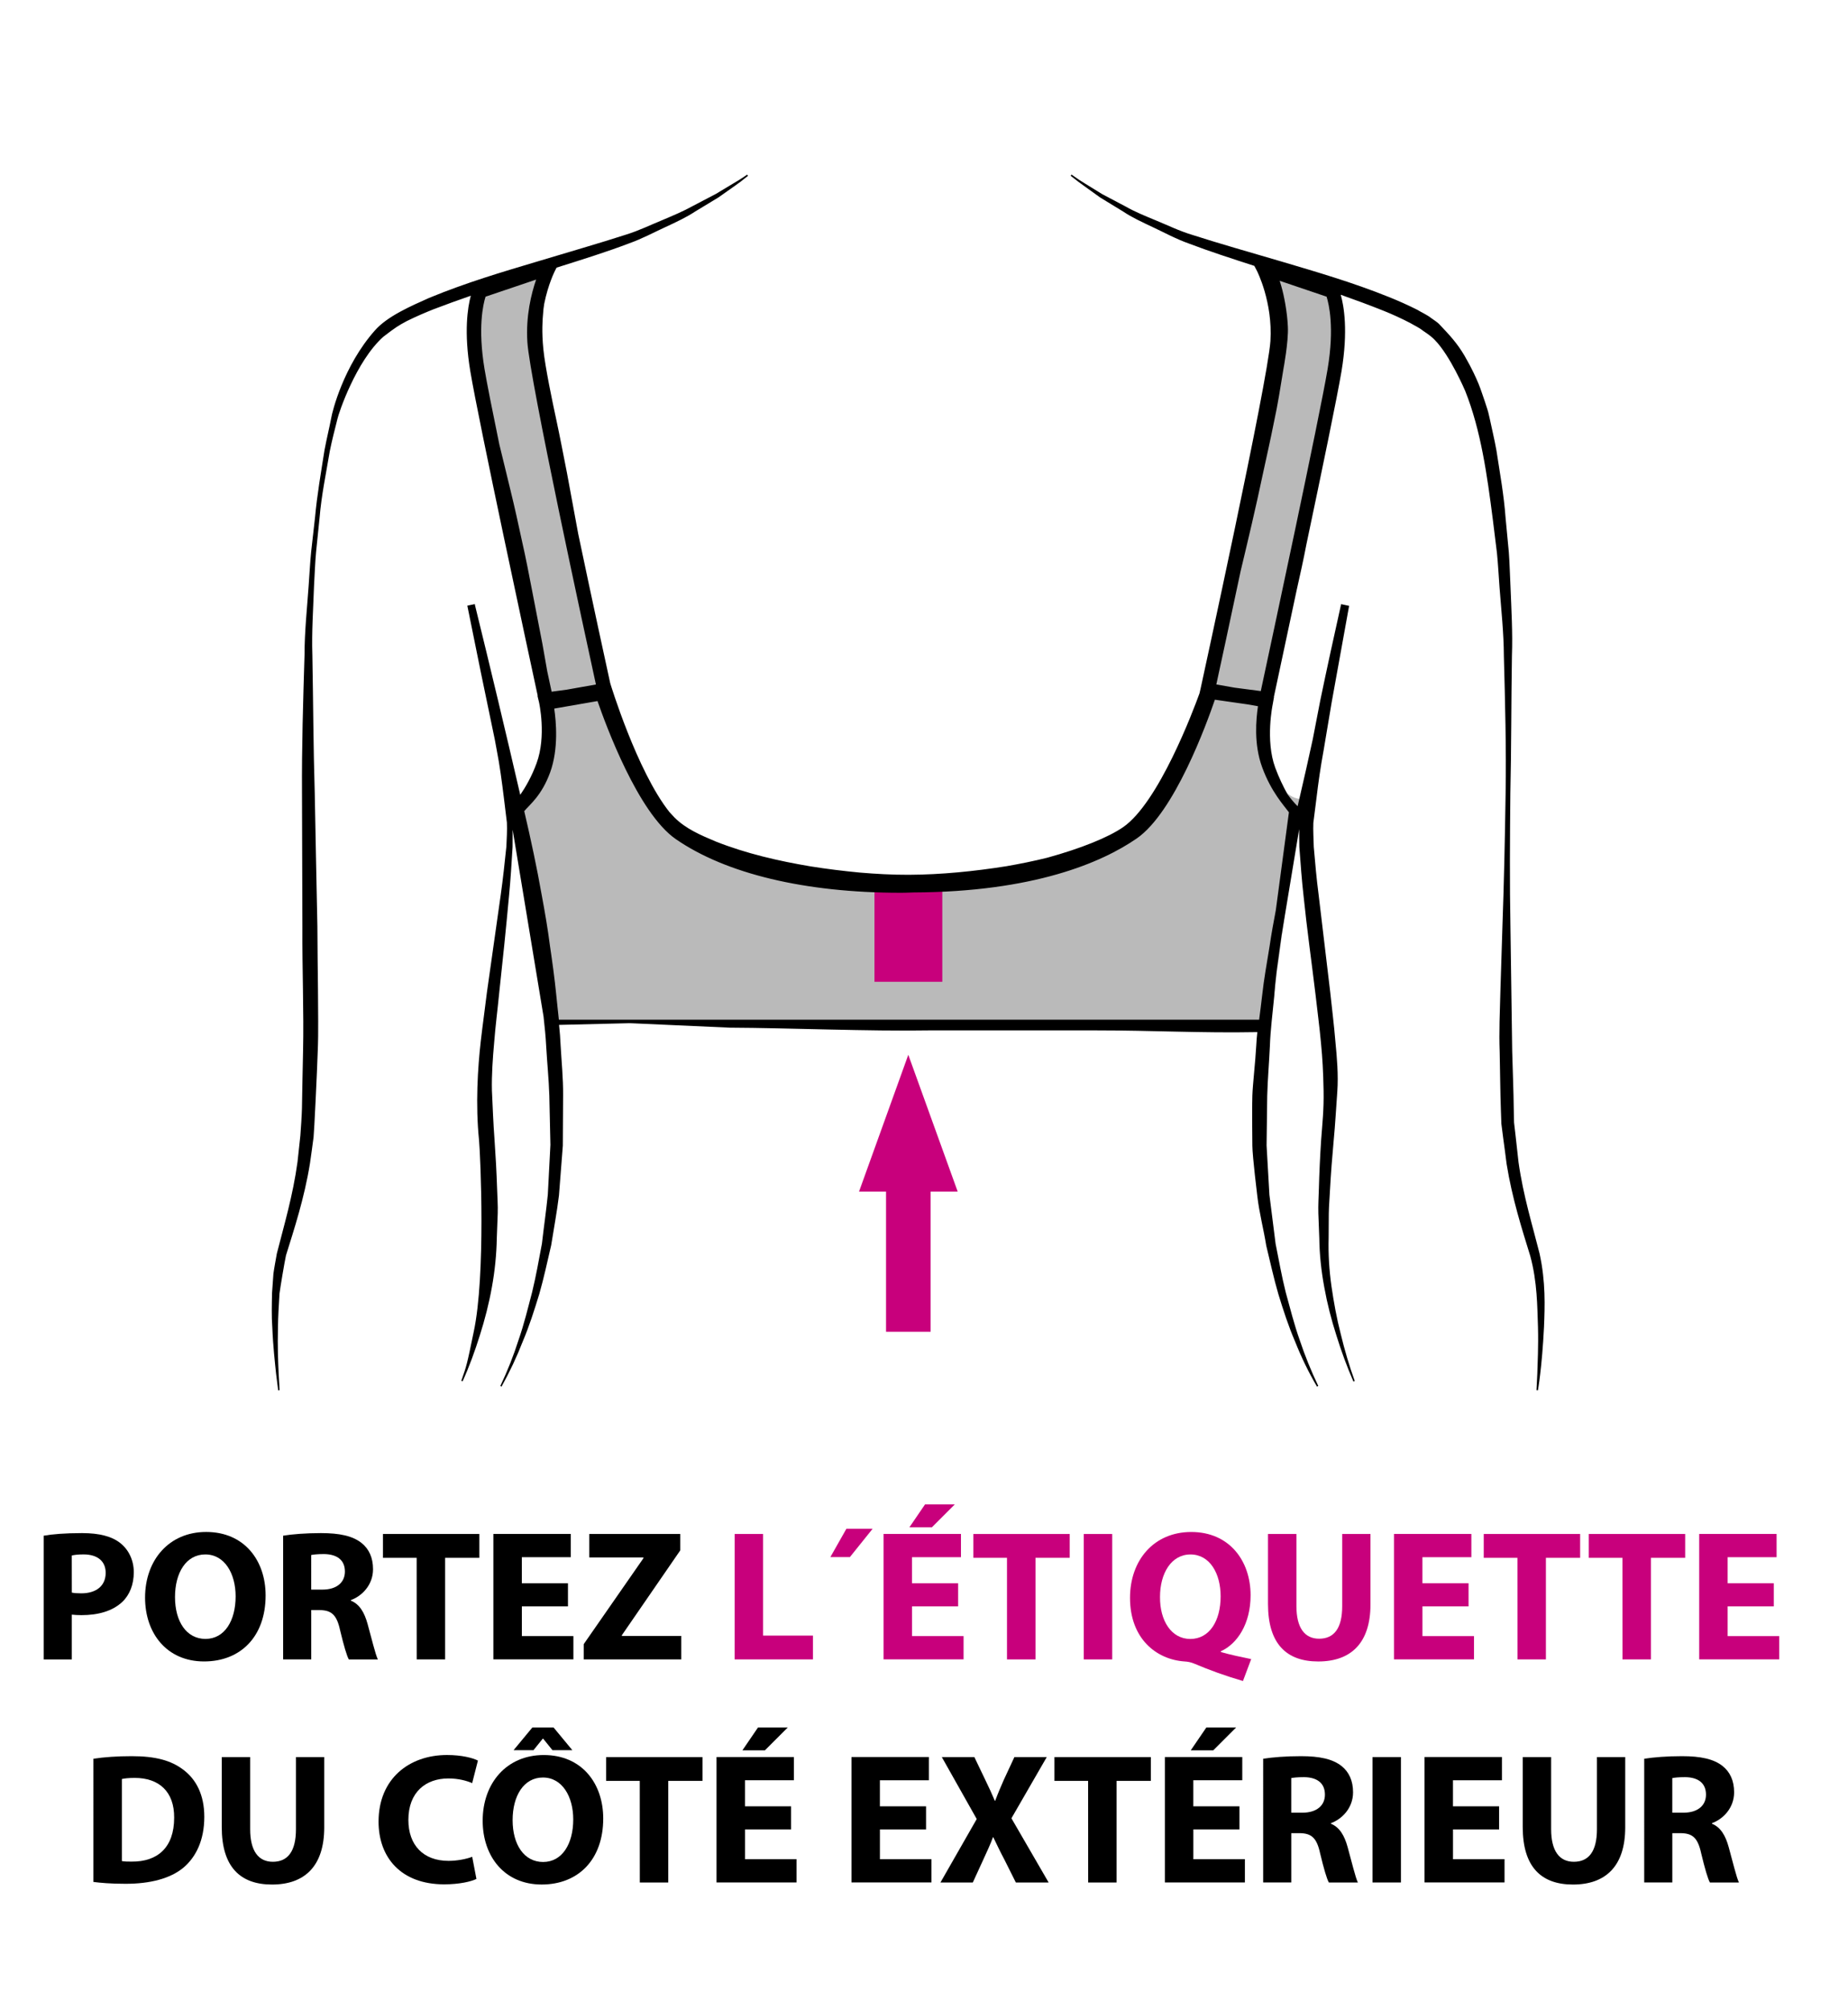
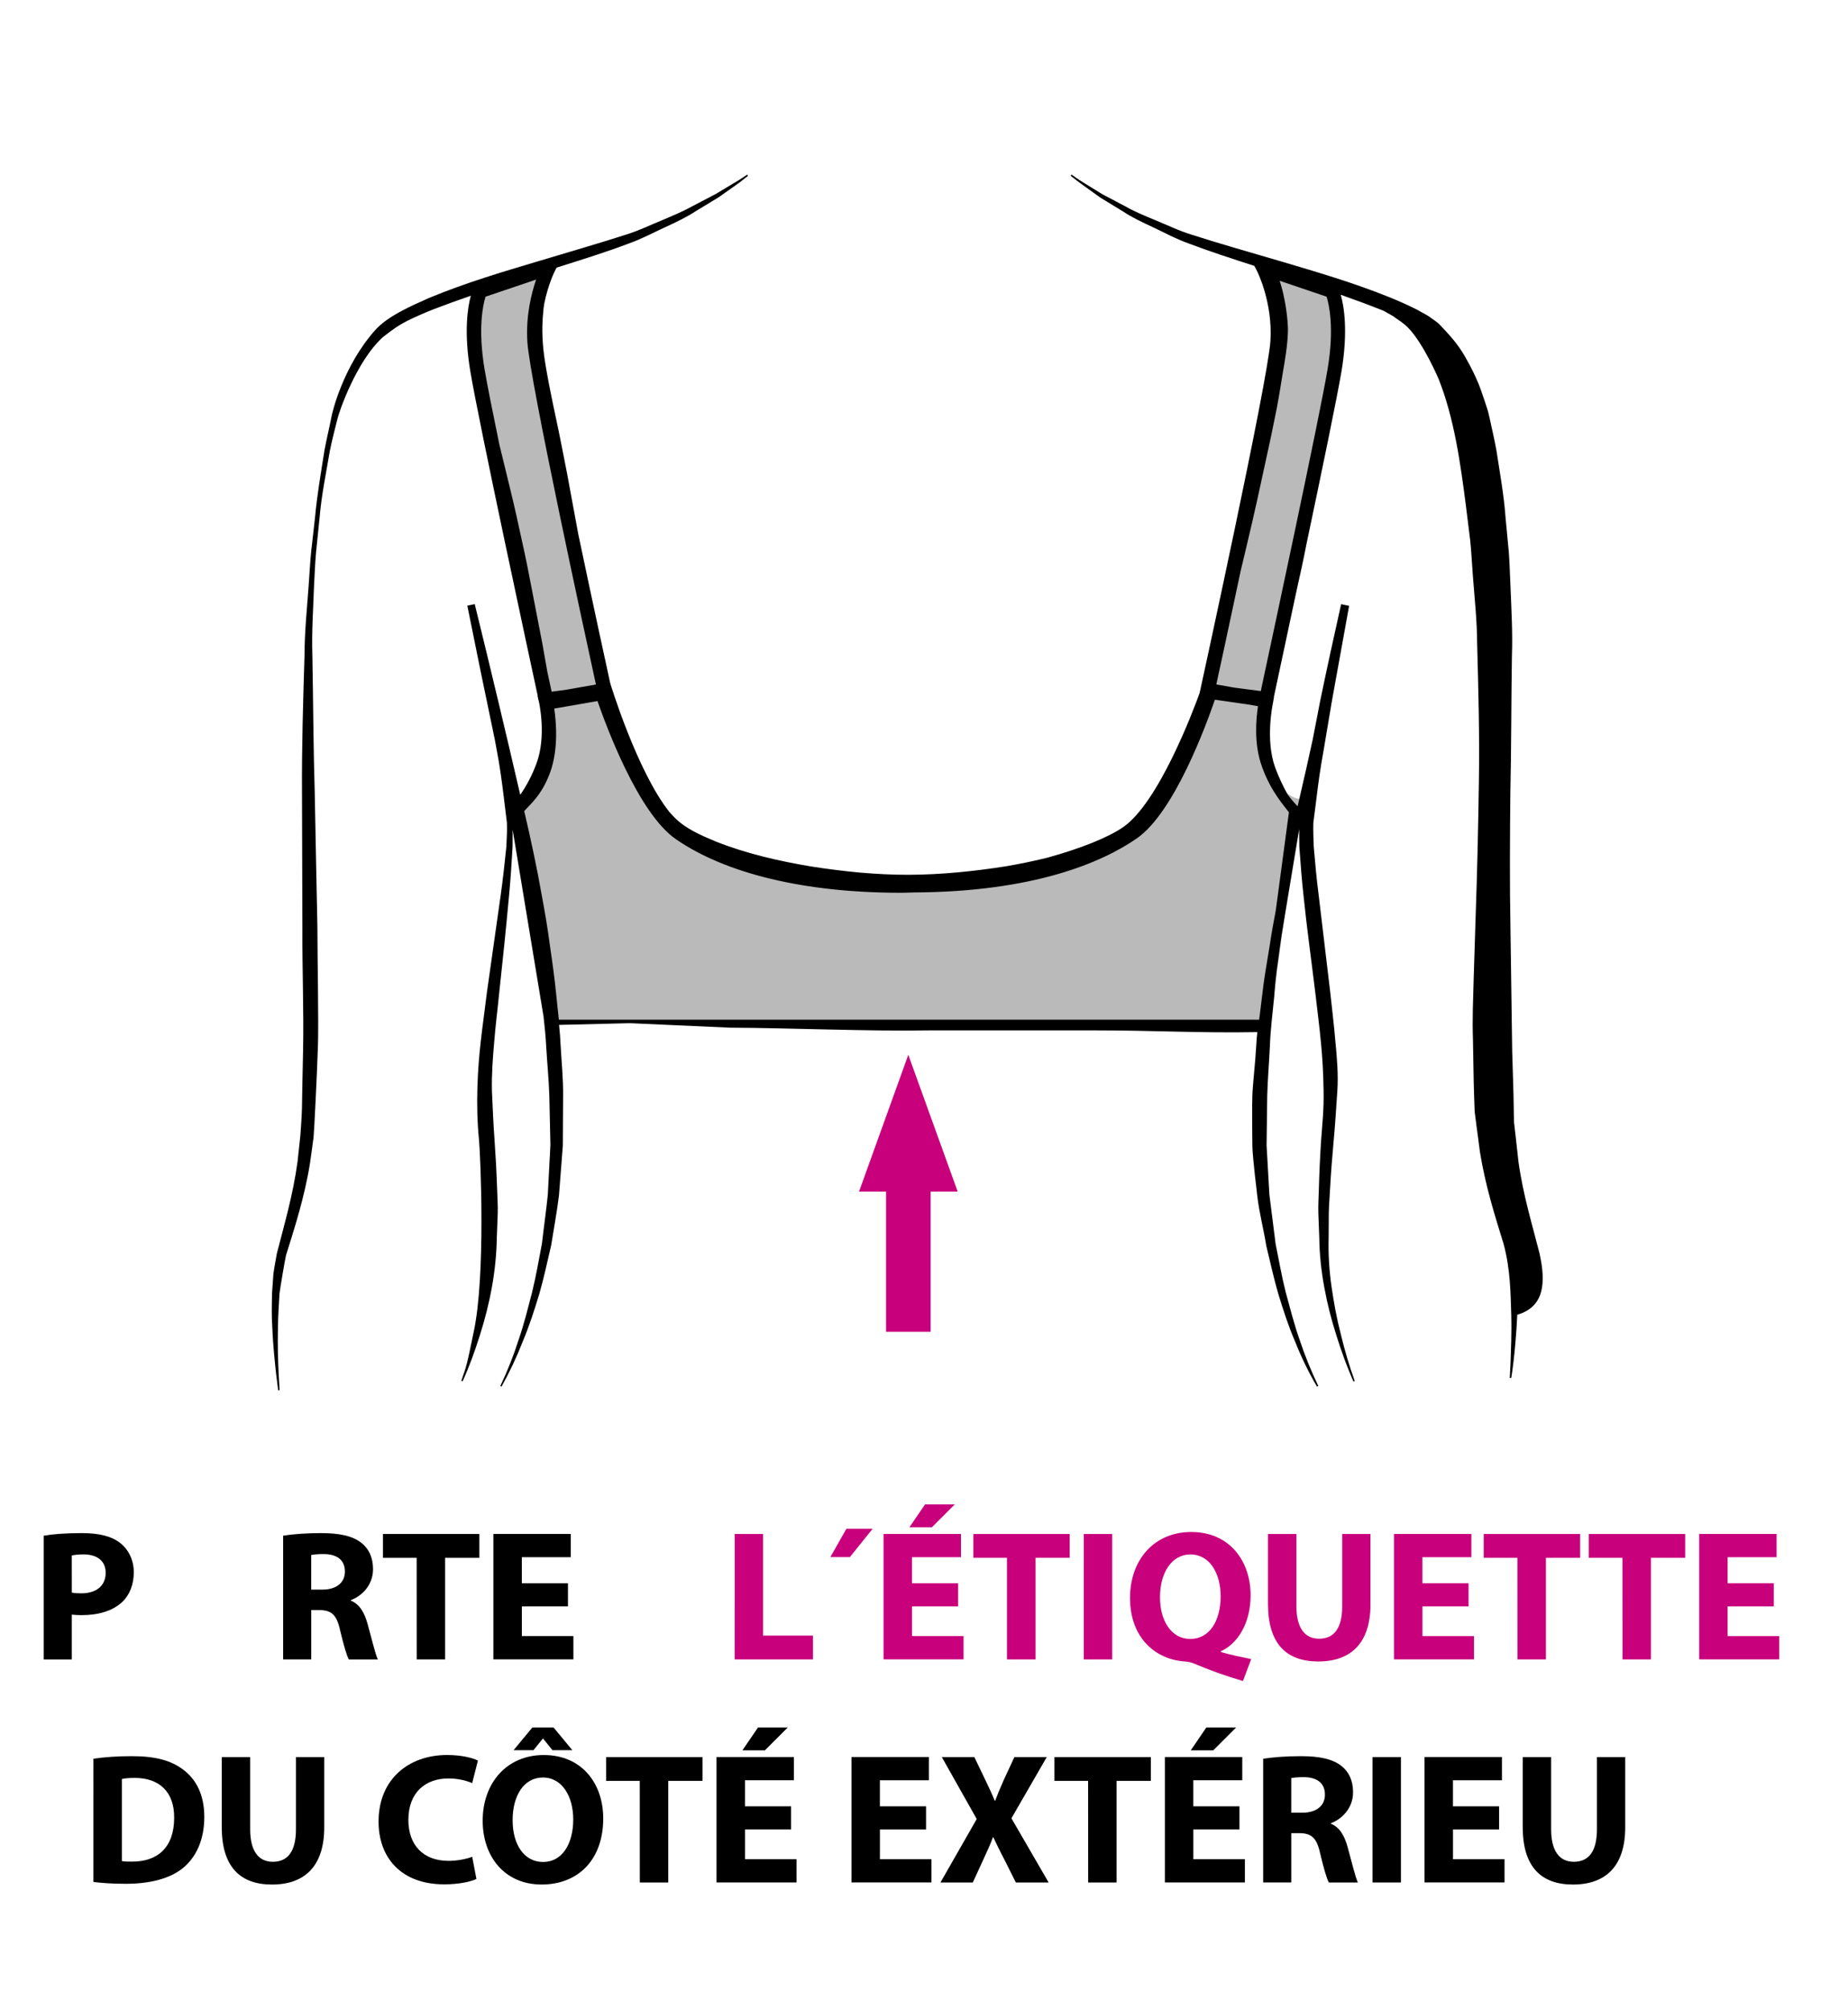
<svg xmlns="http://www.w3.org/2000/svg" version="1.1" id="Vrstva_1" x="0px" y="0px" width="74.563px" height="81.109px" viewBox="0 0 74.563 81.109" enable-background="new 0 0 74.563 81.109" xml:space="preserve">
  <g>
    <g>
      <path d="M1.765,61.958c0.353-0.06,0.848-0.104,1.546-0.104c0.706,0,1.208,0.135,1.546,0.405c0.323,0.256,0.541,0.676,0.541,1.172    c0,0.495-0.165,0.916-0.465,1.2c-0.392,0.368-0.969,0.533-1.645,0.533c-0.149,0-0.285-0.008-0.391-0.021v1.809H1.765V61.958z     M2.898,64.254c0.098,0.022,0.218,0.03,0.383,0.03c0.608,0,0.983-0.308,0.983-0.826c0-0.466-0.323-0.744-0.895-0.744    c-0.232,0-0.391,0.023-0.473,0.045L2.898,64.254L2.898,64.254z" />
-       <path d="M10.717,64.367c0,1.659-1.006,2.665-2.484,2.665c-1.501,0-2.38-1.133-2.38-2.575c0-1.517,0.969-2.649,2.462-2.649    C9.869,61.807,10.717,62.971,10.717,64.367z M7.061,64.435c0,0.99,0.465,1.688,1.23,1.688c0.773,0,1.216-0.735,1.216-1.719    c0-0.908-0.436-1.689-1.224-1.689C7.511,62.715,7.061,63.451,7.061,64.435z" />
      <path d="M11.425,61.958c0.368-0.06,0.916-0.104,1.524-0.104c0.75,0,1.276,0.112,1.637,0.397c0.301,0.24,0.465,0.593,0.465,1.06    c0,0.646-0.458,1.088-0.894,1.246v0.022c0.353,0.144,0.548,0.48,0.676,0.946c0.158,0.569,0.315,1.23,0.413,1.426h-1.171    c-0.083-0.143-0.203-0.556-0.353-1.179c-0.136-0.63-0.354-0.804-0.818-0.812h-0.346v1.989h-1.134V61.958z M12.558,64.134h0.45    c0.57,0,0.908-0.284,0.908-0.728c0-0.465-0.314-0.698-0.841-0.706c-0.278,0-0.435,0.022-0.518,0.038V64.134z" />
      <path d="M16.811,62.851h-1.359V61.89h3.889v0.961H17.96v4.099h-1.147L16.811,62.851L16.811,62.851z" />
      <path d="M22.917,64.81h-1.861v1.2h2.079v0.938h-3.228v-5.06h3.123v0.938h-1.975v1.051h1.861V64.81z" />
-       <path d="M23.552,66.334l2.41-3.468v-0.03h-2.185V61.89h3.671v0.66l-2.357,3.424v0.029h2.396v0.946h-3.935V66.334z" />
      <path fill="#C8007C" d="M29.642,61.89h1.147v4.099h2.012v0.961h-3.16L29.642,61.89L29.642,61.89z" />
      <path fill="#C8007C" d="M35.208,61.68l-0.916,1.141h-0.788l0.646-1.141H35.208z" />
      <path fill="#C8007C" d="M38.66,64.81h-1.862v1.2h2.08v0.938H35.65v-5.06h3.123v0.938h-1.976v1.051h1.862V64.81z M38.524,60.696    l-0.923,0.923h-0.908l0.63-0.923H38.524z" />
      <path fill="#C8007C" d="M40.63,62.851h-1.358V61.89h3.889v0.961h-1.381v4.099H40.63V62.851z" />
      <path fill="#C8007C" d="M44.875,61.89v5.06h-1.147v-5.06H44.875z" />
      <path fill="#C8007C" d="M50.151,67.821c-0.721-0.21-1.321-0.428-1.997-0.713c-0.113-0.045-0.233-0.068-0.354-0.075    c-1.141-0.075-2.206-0.916-2.206-2.567c0-1.517,0.961-2.657,2.47-2.657c1.546,0,2.395,1.171,2.395,2.553    c0,1.147-0.533,1.959-1.201,2.26v0.03c0.392,0.113,0.826,0.203,1.225,0.285L50.151,67.821z M49.25,64.405    c0-0.923-0.436-1.689-1.216-1.689s-1.23,0.767-1.23,1.712c-0.008,0.962,0.458,1.697,1.224,1.697    C48.799,66.124,49.25,65.396,49.25,64.405z" />
      <path fill="#C8007C" d="M52.308,61.89v2.912c0,0.871,0.33,1.313,0.916,1.313c0.601,0,0.931-0.42,0.931-1.313V61.89h1.141v2.838    c0,1.562-0.788,2.305-2.108,2.305c-1.276,0-2.027-0.706-2.027-2.32V61.89H52.308z" />
      <path fill="#C8007C" d="M59.254,64.81h-1.861v1.2h2.08v0.938h-3.229v-5.06h3.123v0.938h-1.975v1.051h1.861V64.81z" />
      <path fill="#C8007C" d="M61.225,62.851h-1.359V61.89h3.889v0.961h-1.381v4.099h-1.147L61.225,62.851L61.225,62.851z" />
      <path fill="#C8007C" d="M65.462,62.851h-1.358V61.89h3.889v0.961h-1.381v4.099h-1.148L65.462,62.851L65.462,62.851z" />
      <path fill="#C8007C" d="M71.569,64.81h-1.862v1.2h2.08v0.938h-3.228v-5.06h3.123v0.938h-1.975v1.051h1.862L71.569,64.81    L71.569,64.81z" />
      <path d="M3.77,70.958c0.42-0.067,0.968-0.104,1.546-0.104c0.961,0,1.584,0.173,2.072,0.541c0.525,0.391,0.855,1.014,0.855,1.906    c0,0.969-0.353,1.637-0.841,2.05c-0.533,0.442-1.344,0.652-2.334,0.652c-0.593,0-1.014-0.038-1.299-0.075V70.958z M4.918,75.086    c0.099,0.022,0.255,0.022,0.398,0.022c1.036,0.007,1.711-0.563,1.711-1.771c0.008-1.051-0.608-1.606-1.591-1.606    c-0.255,0-0.42,0.021-0.519,0.045V75.086z" />
      <path d="M10.094,70.89v2.912c0,0.871,0.329,1.313,0.915,1.313c0.602,0,0.932-0.42,0.932-1.313V70.89h1.141v2.838    c0,1.562-0.788,2.305-2.108,2.305c-1.276,0-2.027-0.706-2.027-2.32V70.89H10.094z" />
      <path d="M19.223,75.807c-0.21,0.104-0.684,0.218-1.3,0.218c-1.749,0-2.649-1.089-2.649-2.53c0-1.727,1.23-2.688,2.763-2.688    c0.593,0,1.043,0.119,1.246,0.225l-0.232,0.909c-0.232-0.099-0.556-0.188-0.961-0.188c-0.908,0-1.613,0.548-1.613,1.674    c0,1.015,0.601,1.651,1.622,1.651c0.345,0,0.729-0.075,0.953-0.165L19.223,75.807z" />
      <path d="M24.339,73.367c0,1.659-1.006,2.665-2.484,2.665c-1.501,0-2.38-1.133-2.38-2.575c0-1.517,0.968-2.649,2.462-2.649    C23.491,70.807,24.339,71.971,24.339,73.367z M20.683,73.435c0,0.99,0.466,1.688,1.23,1.688c0.773,0,1.216-0.735,1.216-1.719    c0-0.908-0.436-1.689-1.224-1.689C21.134,71.715,20.683,72.451,20.683,73.435z M22.335,69.696l0.758,0.916H22.29l-0.375-0.465    H21.9l-0.375,0.465h-0.803l0.758-0.916H22.335z" />
      <path d="M25.813,71.851h-1.358V70.89h3.89v0.961h-1.382v4.099h-1.148L25.813,71.851L25.813,71.851z" />
      <path d="M31.92,73.81h-1.861v1.2h2.08v0.938H28.91v-5.06h3.123v0.938h-1.975v1.051h1.861V73.81z M31.785,69.696l-0.923,0.923    h-0.908l0.63-0.923H31.785z" />
      <path d="M37.365,73.81h-1.862v1.2h2.08v0.938h-3.228v-5.06h3.123v0.938h-1.976v1.051h1.862V73.81z" />
      <path d="M40.987,75.95l-0.458-0.916c-0.188-0.353-0.308-0.615-0.451-0.908h-0.015c-0.105,0.293-0.233,0.557-0.392,0.908    l-0.42,0.916h-1.306l1.464-2.56L38,70.89h1.313l0.442,0.923c0.15,0.308,0.264,0.556,0.384,0.841h0.015    c0.12-0.323,0.218-0.548,0.346-0.841l0.429-0.923h1.306l-1.426,2.47l1.501,2.59H40.987z" />
      <path d="M43.903,71.851h-1.359V70.89h3.89v0.961h-1.382v4.099h-1.147L43.903,71.851L43.903,71.851z" />
      <path d="M50.01,73.81h-1.861v1.2h2.08v0.938H47v-5.06h3.123v0.938h-1.975v1.051h1.861V73.81z M49.875,69.696l-0.923,0.923h-0.908    l0.63-0.923H49.875z" />
      <path d="M50.967,70.958c0.368-0.06,0.916-0.104,1.524-0.104c0.75,0,1.276,0.112,1.637,0.397c0.301,0.24,0.465,0.593,0.465,1.06    c0,0.646-0.458,1.088-0.894,1.246v0.022c0.353,0.144,0.548,0.48,0.676,0.946c0.158,0.569,0.315,1.23,0.413,1.426h-1.171    c-0.083-0.143-0.203-0.556-0.353-1.179c-0.136-0.63-0.354-0.804-0.818-0.812H52.1v1.989h-1.134V70.958z M52.1,73.134h0.45    c0.57,0,0.908-0.284,0.908-0.728c0-0.465-0.314-0.698-0.841-0.706c-0.278,0-0.435,0.022-0.518,0.038V73.134z" />
-       <path d="M66.342,70.958c0.368-0.06,0.916-0.104,1.524-0.104c0.75,0,1.276,0.112,1.637,0.397c0.301,0.24,0.465,0.593,0.465,1.06    c0,0.646-0.458,1.088-0.894,1.246v0.022c0.353,0.144,0.548,0.48,0.676,0.946c0.158,0.569,0.315,1.23,0.413,1.426h-1.171    c-0.083-0.143-0.203-0.556-0.353-1.179c-0.136-0.63-0.354-0.804-0.818-0.812h-0.346v1.989h-1.134V70.958z M67.475,73.134h0.45    c0.57,0,0.908-0.284,0.908-0.728c0-0.465-0.314-0.698-0.841-0.706c-0.278,0-0.435,0.022-0.518,0.038V73.134z" />
      <path d="M56.525,70.89v5.06h-1.148v-5.06H56.525z" />
      <path d="M60.487,73.81h-1.862v1.2h2.08v0.938h-3.228v-5.06H60.6v0.938h-1.976v1.051h1.862V73.81z" />
      <path d="M62.585,70.89v2.912c0,0.871,0.33,1.313,0.916,1.313c0.602,0,0.932-0.42,0.932-1.313V70.89h1.141v2.838    c0,1.562-0.788,2.305-2.109,2.305c-1.275,0-2.026-0.706-2.026-2.32V70.89H62.585z" />
    </g>
    <g>
      <path fill="#BABABA" d="M24.536,27.844l-2.353,0.421c0,0-2.405-11.138-2.771-13.333c-0.368-2.196,0.104-3.19,0.104-3.19    l2.772-0.941c0,0-0.683,1.308-0.575,2.98C21.818,15.455,24.536,27.844,24.536,27.844z" />
      <path fill="#BABABA" d="M48.874,27.844l2.351,0.421c0,0,2.407-11.138,2.772-13.333c0.366-2.196-0.104-3.19-0.104-3.19L51.12,10.8    c0,0,0.681,1.308,0.573,2.98C51.59,15.455,48.874,27.844,48.874,27.844z" />
      <path fill="#BABABA" d="M51.342,31.069c-0.437-1.195-0.104-2.714-0.104-2.714l-2.271-0.396c0,0-1.447,4.505-3.121,5.662    c-1.677,1.154-4.537,2.109-8.883,2.109c-0.09,0-0.16-0.001-0.16-0.002c-0.088,0.001-0.172,0.002-0.26,0.002    c-4.348,0-7.256-0.955-8.932-2.109c-1.675-1.157-3.147-5.662-3.147-5.662l-2.28,0.396c0,0,0.325,1.519-0.111,2.714    s-1.114,1.396-1.114,1.396l1.435,8.763l14.568,0.169l14.264,0.066l1.231-9.231C52.456,32.23,51.781,32.264,51.342,31.069z" />
      <g>
        <rect x="35.75" y="46.218" fill="#C8007C" width="1.797" height="7.513" />
        <polygon fill="#C8007C" points="38.641,48.076 34.66,48.076 36.648,42.556    " />
      </g>
-       <rect x="35.282" y="35.779" fill="#C8007C" width="2.738" height="3.832" />
-       <path d="M62.117,50.571c-0.278-1.108-0.656-2.319-0.848-3.683c-0.036-0.345-0.08-0.697-0.117-1.054    c-0.021-0.18-0.042-0.358-0.063-0.542c-0.001-0.181-0.005-0.363-0.012-0.546c-0.008-0.754-0.043-1.531-0.063-2.329    c-0.023-1.597-0.048-3.278-0.071-5.02c-0.033-1.74-0.021-3.546-0.004-5.378c0.042-1.83,0.034-3.694,0.064-5.559    c0.034-0.934-0.022-1.872-0.058-2.796c-0.023-0.461-0.033-0.924-0.067-1.383c-0.043-0.465-0.087-0.926-0.131-1.385    c-0.066-0.921-0.232-1.823-0.369-2.722c-0.077-0.441-0.188-0.885-0.279-1.323l-0.039-0.164l-0.009-0.041l-0.017-0.059    l-0.022-0.076l-0.103-0.316c-0.075-0.21-0.151-0.46-0.25-0.704c-0.102-0.243-0.259-0.604-0.561-1.126    c-0.307-0.524-0.603-0.838-1.041-1.299c-0.08-0.078-0.194-0.148-0.293-0.22c-0.204-0.159-0.385-0.227-0.574-0.344    c-0.379-0.192-0.758-0.36-1.134-0.512c-1.506-0.607-2.961-1.024-4.302-1.424c-1.34-0.394-2.571-0.742-3.644-1.088    c-0.537-0.162-1.001-0.393-1.46-0.58c-0.455-0.188-0.874-0.36-1.223-0.56c-0.355-0.188-0.676-0.355-0.954-0.504    c-0.267-0.163-0.492-0.305-0.682-0.42c-0.185-0.11-0.321-0.205-0.413-0.27c-0.094-0.063-0.141-0.101-0.141-0.101l-0.038,0.05    c0,0,0.046,0.033,0.135,0.104c0.088,0.073,0.224,0.176,0.401,0.301c0.179,0.128,0.396,0.284,0.655,0.471    c0.272,0.167,0.586,0.356,0.935,0.571c0.344,0.232,0.756,0.421,1.198,0.63c0.438,0.204,0.919,0.47,1.461,0.661    c0.796,0.304,1.679,0.59,2.626,0.896l0.104,0.199c0.008,0.014,0.643,1.264,0.545,2.831c-0.104,1.631-2.792,13.896-2.816,14.02    l-0.046,0.198c-0.25,0.692-1.648,4.41-3.082,5.398c-0.598,0.413-1.707,0.86-3.062,1.233c-0.544,0.135-1.095,0.246-1.646,0.342    c-1.303,0.207-2.629,0.34-3.938,0.346c-0.676,0.002-1.319-0.034-1.984-0.09c-0.657-0.063-1.314-0.143-1.972-0.248    c-1.303-0.219-2.604-0.518-3.827-1.002c-0.607-0.254-1.221-0.516-1.675-0.975c-0.067-0.068-0.134-0.142-0.198-0.213    c-1.313-1.648-2.392-5.199-2.392-5.203c-0.161-0.738-0.719-3.295-1.291-6.023l-0.453-2.453c-0.14-0.708-0.282-1.457-0.434-2.164    c-0.153-0.706-0.446-2.105-0.519-2.827c-0.073-0.722-0.031-1.224-0.015-1.398c0.008-0.146,0.023-0.289,0.048-0.437    c0.16-0.799,0.43-1.326,0.434-1.335l0.066-0.128c1.06-0.335,2.045-0.642,2.926-0.979c0.532-0.188,1.017-0.453,1.464-0.656    c0.448-0.208,0.858-0.401,1.205-0.631c0.35-0.212,0.66-0.401,0.934-0.566c0.26-0.186,0.48-0.34,0.661-0.466    c0.181-0.125,0.312-0.228,0.398-0.299c0.088-0.072,0.136-0.105,0.136-0.105l-0.036-0.05c0,0-0.048,0.033-0.144,0.098    c-0.094,0.062-0.229,0.152-0.423,0.263c-0.188,0.113-0.416,0.252-0.685,0.412c-0.28,0.147-0.602,0.314-0.96,0.503    c-0.356,0.199-0.769,0.372-1.216,0.562c-0.458,0.185-0.921,0.416-1.466,0.585c-1.069,0.345-2.303,0.7-3.641,1.103    c-1.342,0.401-2.799,0.829-4.294,1.447c-0.741,0.331-1.694,0.743-2.194,1.318c-1.265,1.427-1.722,3.295-1.755,3.513    c-0.084,0.436-0.192,0.869-0.274,1.311c-0.14,0.896-0.298,1.795-0.382,2.711c-0.049,0.458-0.104,0.916-0.155,1.375    c-0.047,0.46-0.068,0.922-0.103,1.387c-0.065,0.925-0.166,1.861-0.166,2.791c-0.057,1.863-0.114,3.727-0.102,5.563    c0.006,1.836,0.012,3.643,0.016,5.391c-0.01,1.742,0.062,3.439,0.027,5.027c-0.019,0.793-0.031,1.566-0.045,2.314    c-0.002,0.184-0.047,0.913-0.064,1.097c-0.039,0.357-0.078,0.716-0.115,1.062c-0.186,1.363-0.546,2.565-0.834,3.697    c-0.047,0.279-0.102,0.545-0.138,0.813c-0.017,0.271-0.038,0.532-0.056,0.782c-0.01,0.5-0.021,0.954,0.01,1.365    c0.033,0.818,0.109,1.455,0.154,1.892c0.053,0.434,0.084,0.666,0.084,0.666l0.057-0.007c0,0-0.014-0.231-0.038-0.668    c-0.019-0.437-0.05-1.075-0.027-1.887c0.003-0.407,0.033-0.854,0.061-1.34c0.029-0.234,0.202-1.268,0.262-1.543    c0.328-1.053,0.74-2.303,0.967-3.707c0.052-0.347,0.097-0.7,0.146-1.062c0.023-0.182,0.143-2.66,0.168-3.466    c0.035-0.81,0.01-1.629,0.01-2.471c-0.01-0.843-0.02-1.7-0.024-2.573c-0.035-1.746-0.074-3.549-0.107-5.383    c-0.057-1.831-0.061-3.696-0.096-5.557c-0.031-0.937,0.035-1.855,0.067-2.784c0.027-0.465,0.041-0.925,0.084-1.385    c0.046-0.46,0.093-0.917,0.14-1.37c0.076-0.916,0.264-1.802,0.412-2.687c0.088-0.437,0.2-0.871,0.309-1.301    c0.045-0.221,0.745-2.324,1.848-3.313c0.516-0.398,0.61-0.45,0.949-0.635c0.359-0.177,0.726-0.337,1.091-0.481    c0.504-0.193,1.001-0.371,1.493-0.542c-0.127,0.468-0.284,1.459-0.021,3.042c0.33,1.996,2.364,11.446,2.721,13.1h-0.01    l0.061,0.252c0.003,0.014,0.308,1.369-0.098,2.468c-0.197,0.541-0.449,0.972-0.658,1.274c-0.591-2.557-1.201-5.105-1.826-7.651    l-0.007-0.044l-0.002,0.001l-0.001-0.001l-0.299,0.063c0,0.001,0.001,0.002,0.001,0.002h-0.001    c0.362,1.802,0.729,3.601,1.107,5.396l0.077,0.416c0.127,0.646,0.211,1.297,0.292,1.953l0.12,0.983    c0.015,0.313-0.007,0.646-0.021,0.969c-0.068,0.654-0.137,1.309-0.229,1.959l-0.556,3.924c-0.078,0.658-0.173,1.308-0.249,1.978    c-0.121,1.069-0.216,2.551-0.069,3.985c0.059,0.661,0.272,5.463-0.214,7.73c-0.282,1.37-0.284,1.356-0.501,1.978l0.052,0.022    c0.274-0.605,0.499-1.229,0.697-1.861c0.201-0.633,0.367-1.279,0.484-1.936c0.119-0.646,0.188-1.335,0.199-1.988l0.037-0.99    c0.012-0.33-0.017-0.666-0.025-0.998c-0.022-0.669-0.059-1.333-0.105-1.989c-0.05-0.66-0.073-1.313-0.104-1.967    c-0.015-0.634,0.034-1.313,0.091-1.948c0.049-0.645,0.136-1.307,0.199-1.958c0.144-1.313,0.278-2.625,0.399-3.943    c0.064-0.656,0.104-1.32,0.144-1.981c-0.003-0.234,0.007-0.465,0.003-0.698l1.247,7.54c0.044,0.397,0.086,0.797,0.106,1.194    c0.038,0.665,0.106,1.33,0.127,1.994l0.044,1.987l-0.105,2.01c-0.066,0.659-0.162,1.313-0.237,1.974    c-0.123,0.652-0.238,1.313-0.396,1.958c-0.17,0.646-0.325,1.293-0.546,1.926c-0.202,0.636-0.451,1.262-0.736,1.86l0.047,0.028    c0.328-0.589,0.616-1.2,0.859-1.827c0.264-0.622,0.466-1.264,0.665-1.911c0.185-0.646,0.326-1.31,0.48-1.967    c0.105-0.668,0.233-1.342,0.314-2.011l0.156-2.008l0.011-2.035c0.006-0.677-0.064-1.351-0.101-2.021    c-0.011-0.272-0.034-0.545-0.062-0.815l2.808-0.068h0.045l0.08,0.002l3.958,0.178c2.396,0.011,5.629,0.151,8.024,0.109h6.752    c2.301,0,4.233,0.113,6.507,0.07c-0.021,0.18-0.034,0.358-0.044,0.542c-0.036,0.673-0.144,1.582-0.157,2.023    c-0.017,0.439-0.004,1.58,0,2.021c0.004,0.438,0.199,2.022,0.199,2.022c0.076,0.672,0.254,1.338,0.361,2.007    c0.16,0.655,0.302,1.317,0.491,1.962c0.198,0.646,0.406,1.288,0.674,1.91c0.249,0.627,0.543,1.238,0.884,1.817l0.05-0.028    c-0.288-0.604-0.54-1.224-0.75-1.856c-0.224-0.63-0.385-1.278-0.562-1.92c-0.164-0.646-0.276-1.305-0.409-1.957l-0.25-1.98    l-0.114-1.992l0.026-2.004c0.018-0.669,0.076-1.327,0.107-1.992c0.022-0.664,0.11-1.33,0.173-1.992    c0.024-0.348,0.059-0.691,0.097-1.036l0.195-1.408l0.717-4.327c-0.004,0.245,0.007,0.472,0.007,0.716    c0.05,0.674,0.098,1.353,0.173,2.004c0.135,1.32,0.32,2.625,0.478,3.937c0.072,0.651,0.162,1.307,0.221,1.957    c0.063,0.658,0.091,1.149,0.106,1.937c0.014,0.784-0.05,1.32-0.098,1.979c-0.042,0.65-0.075,1.313-0.092,1.979    c-0.01,0.333-0.031,0.662-0.021,0.996l0.038,0.998c0.008,0.668,0.081,1.332,0.202,1.984c0.119,0.66,0.284,1.303,0.488,1.938    c0.196,0.633,0.423,1.255,0.688,1.863l0.052-0.025c-0.223-0.614-0.409-1.249-0.563-1.887c-0.165-0.637-0.282-1.287-0.375-1.927    c-0.093-0.649-0.133-1.306-0.115-1.958l0.006-0.979c0.004-0.329,0.036-0.656,0.05-0.984c0.036-0.654,0.087-1.312,0.148-1.971    c0.063-0.66,0.098-1.317,0.146-1.977c0.046-0.66-0.014-1.361-0.078-2.018c-0.054-0.664-0.138-1.316-0.207-1.978l-0.468-3.93    c-0.087-0.658-0.141-1.295-0.197-1.938c-0.008-0.319-0.03-0.679-0.017-0.972l0.123-0.968c0.077-0.646,0.168-1.292,0.289-1.943    l0.327-1.949l0.704-3.894l-0.321-0.068c0,0.001-0.002,0.002-0.002,0.003c-0.288,1.288-0.57,2.578-0.839,3.873l-0.306,1.58    c-0.176,0.805-0.354,1.611-0.544,2.414c-0.021,0.094-0.045,0.188-0.065,0.283c-0.149-0.146-0.284-0.31-0.407-0.48    c-0.169-0.304-0.347-0.67-0.498-1.078c-0.404-1.1-0.104-2.537-0.101-2.551l0.053-0.298l-0.006-0.001    c0.125-0.574,0.49-2.287,0.92-4.311c0.138-0.614,0.275-1.229,0.393-1.847c0.615-2.916,1.243-5.95,1.416-6.983    c0.273-1.636,0.097-2.64-0.031-3.087c0.567,0.2,1.147,0.414,1.729,0.647c0.364,0.146,0.729,0.313,1.078,0.495    c0.16,0.096,0.367,0.191,0.486,0.291c0.068,0.051,0.331,0.209,0.502,0.392c0.624,0.634,1.229,2.061,1.229,2.061    c0.628,1.576,0.882,3.381,1.111,5.174c0.056,0.452,0.111,0.906,0.168,1.359c0.047,0.458,0.068,0.923,0.104,1.385    c0.07,0.926,0.171,1.844,0.175,2.773c0.05,1.856,0.1,3.719,0.07,5.549c-0.027,1.834-0.066,3.631-0.129,5.383    c-0.026,0.871-0.054,1.731-0.081,2.574c-0.022,0.84-0.06,1.666-0.029,2.466c0.018,0.8,0.021,1.577,0.048,2.328    c0.006,0.191,0.014,0.384,0.02,0.569c0.023,0.187,0.049,0.369,0.07,0.551c0.051,0.363,0.097,0.722,0.141,1.068    c0.224,1.4,0.622,2.637,0.953,3.711c0.29,1.06,0.283,2.064,0.313,2.868c0.021,0.809-0.015,1.446-0.027,1.883    c-0.022,0.437-0.033,0.668-0.033,0.668l0.058,0.006c0,0,0.165-0.919,0.245-2.555C62.33,52.723,62.371,51.723,62.117,50.571z     M21.483,23.9c-0.134-0.689-0.263-1.379-0.42-2.063c-0.148-0.686-0.297-1.373-0.466-2.057c-0.147-0.618-0.302-1.236-0.451-1.854    c-0.283-1.369-0.505-2.49-0.597-3.041c-0.277-1.671-0.054-2.613,0.042-2.915l2.041-0.69c-0.194,0.563-0.421,1.471-0.354,2.52    c0.1,1.554,2.346,11.886,2.766,13.816l-1.183,0.21c-0.201,0.026-0.402,0.054-0.604,0.081c-0.042-0.191-0.103-0.469-0.175-0.813    l-0.198-1.123L21.483,23.9z M52.005,32.773l-0.529,3.953c-0.092,0.48-0.18,0.964-0.25,1.446c-0.107,0.665-0.23,1.329-0.302,1.998    c-0.036,0.324-0.079,0.646-0.12,0.971H22.549c-0.033-0.329-0.073-0.658-0.104-0.987c-0.065-0.67-0.159-1.338-0.257-2.006    c-0.085-0.666-0.2-1.332-0.323-1.994c-0.201-1.146-0.449-2.297-0.713-3.429c0.22-0.263,0.7-0.619,1.044-1.559    c0.346-0.947,0.243-2.057,0.166-2.578l1.746-0.303c0.334,0.962,1.635,4.519,3.162,5.572c2.021,1.395,5.212,2.162,9.059,2.162    c0,0,0.29,0,0.538-0.013c4.813-0.02,7.58-1.197,8.999-2.179c1.523-1.052,2.82-4.63,3.152-5.597l1.319,0.189l0.419,0.074    c-0.076,0.526-0.175,1.523,0.169,2.462C51.291,31.957,51.811,32.505,52.005,32.773z M53.567,14.885    c-0.326,1.954-2.304,11.157-2.697,12.997c-0.355-0.049-0.711-0.095-1.065-0.139l-0.729-0.129c0.15-0.698,0.544-2.497,0.983-4.582    c0.306-1.279,0.611-2.56,0.883-3.855c0.153-0.713,0.318-1.43,0.459-2.145c0.157-0.715,0.267-1.436,0.384-2.152    c0,0,0.206-1.093,0.178-1.692c-0.025-0.603-0.158-1.277-0.265-1.642c-0.021-0.073-0.043-0.146-0.065-0.217l1.893,0.641    C53.62,12.274,53.846,13.217,53.567,14.885z" />
+       <path d="M62.117,50.571c-0.278-1.108-0.656-2.319-0.848-3.683c-0.036-0.345-0.08-0.697-0.117-1.054    c-0.021-0.18-0.042-0.358-0.063-0.542c-0.001-0.181-0.005-0.363-0.012-0.546c-0.008-0.754-0.043-1.531-0.063-2.329    c-0.023-1.597-0.048-3.278-0.071-5.02c-0.033-1.74-0.021-3.546-0.004-5.378c0.042-1.83,0.034-3.694,0.064-5.559    c0.034-0.934-0.022-1.872-0.058-2.796c-0.023-0.461-0.033-0.924-0.067-1.383c-0.043-0.465-0.087-0.926-0.131-1.385    c-0.066-0.921-0.232-1.823-0.369-2.722c-0.077-0.441-0.188-0.885-0.279-1.323l-0.039-0.164l-0.009-0.041l-0.017-0.059    l-0.022-0.076l-0.103-0.316c-0.075-0.21-0.151-0.46-0.25-0.704c-0.102-0.243-0.259-0.604-0.561-1.126    c-0.307-0.524-0.603-0.838-1.041-1.299c-0.08-0.078-0.194-0.148-0.293-0.22c-0.204-0.159-0.385-0.227-0.574-0.344    c-0.379-0.192-0.758-0.36-1.134-0.512c-1.506-0.607-2.961-1.024-4.302-1.424c-1.34-0.394-2.571-0.742-3.644-1.088    c-0.537-0.162-1.001-0.393-1.46-0.58c-0.455-0.188-0.874-0.36-1.223-0.56c-0.355-0.188-0.676-0.355-0.954-0.504    c-0.267-0.163-0.492-0.305-0.682-0.42c-0.185-0.11-0.321-0.205-0.413-0.27c-0.094-0.063-0.141-0.101-0.141-0.101l-0.038,0.05    c0,0,0.046,0.033,0.135,0.104c0.088,0.073,0.224,0.176,0.401,0.301c0.179,0.128,0.396,0.284,0.655,0.471    c0.272,0.167,0.586,0.356,0.935,0.571c0.344,0.232,0.756,0.421,1.198,0.63c0.438,0.204,0.919,0.47,1.461,0.661    c0.796,0.304,1.679,0.59,2.626,0.896l0.104,0.199c0.008,0.014,0.643,1.264,0.545,2.831c-0.104,1.631-2.792,13.896-2.816,14.02    l-0.046,0.198c-0.25,0.692-1.648,4.41-3.082,5.398c-0.598,0.413-1.707,0.86-3.062,1.233c-0.544,0.135-1.095,0.246-1.646,0.342    c-1.303,0.207-2.629,0.34-3.938,0.346c-0.676,0.002-1.319-0.034-1.984-0.09c-0.657-0.063-1.314-0.143-1.972-0.248    c-1.303-0.219-2.604-0.518-3.827-1.002c-0.607-0.254-1.221-0.516-1.675-0.975c-0.067-0.068-0.134-0.142-0.198-0.213    c-1.313-1.648-2.392-5.199-2.392-5.203c-0.161-0.738-0.719-3.295-1.291-6.023l-0.453-2.453c-0.14-0.708-0.282-1.457-0.434-2.164    c-0.153-0.706-0.446-2.105-0.519-2.827c-0.073-0.722-0.031-1.224-0.015-1.398c0.008-0.146,0.023-0.289,0.048-0.437    c0.16-0.799,0.43-1.326,0.434-1.335l0.066-0.128c1.06-0.335,2.045-0.642,2.926-0.979c0.532-0.188,1.017-0.453,1.464-0.656    c0.448-0.208,0.858-0.401,1.205-0.631c0.35-0.212,0.66-0.401,0.934-0.566c0.26-0.186,0.48-0.34,0.661-0.466    c0.181-0.125,0.312-0.228,0.398-0.299c0.088-0.072,0.136-0.105,0.136-0.105l-0.036-0.05c0,0-0.048,0.033-0.144,0.098    c-0.094,0.062-0.229,0.152-0.423,0.263c-0.188,0.113-0.416,0.252-0.685,0.412c-0.28,0.147-0.602,0.314-0.96,0.503    c-0.356,0.199-0.769,0.372-1.216,0.562c-0.458,0.185-0.921,0.416-1.466,0.585c-1.069,0.345-2.303,0.7-3.641,1.103    c-1.342,0.401-2.799,0.829-4.294,1.447c-0.741,0.331-1.694,0.743-2.194,1.318c-1.265,1.427-1.722,3.295-1.755,3.513    c-0.084,0.436-0.192,0.869-0.274,1.311c-0.14,0.896-0.298,1.795-0.382,2.711c-0.049,0.458-0.104,0.916-0.155,1.375    c-0.047,0.46-0.068,0.922-0.103,1.387c-0.065,0.925-0.166,1.861-0.166,2.791c-0.057,1.863-0.114,3.727-0.102,5.563    c0.006,1.836,0.012,3.643,0.016,5.391c-0.01,1.742,0.062,3.439,0.027,5.027c-0.019,0.793-0.031,1.566-0.045,2.314    c-0.002,0.184-0.047,0.913-0.064,1.097c-0.039,0.357-0.078,0.716-0.115,1.062c-0.186,1.363-0.546,2.565-0.834,3.697    c-0.047,0.279-0.102,0.545-0.138,0.813c-0.017,0.271-0.038,0.532-0.056,0.782c-0.01,0.5-0.021,0.954,0.01,1.365    c0.033,0.818,0.109,1.455,0.154,1.892c0.053,0.434,0.084,0.666,0.084,0.666l0.057-0.007c0,0-0.014-0.231-0.038-0.668    c-0.019-0.437-0.05-1.075-0.027-1.887c0.003-0.407,0.033-0.854,0.061-1.34c0.029-0.234,0.202-1.268,0.262-1.543    c0.328-1.053,0.74-2.303,0.967-3.707c0.052-0.347,0.097-0.7,0.146-1.062c0.023-0.182,0.143-2.66,0.168-3.466    c0.035-0.81,0.01-1.629,0.01-2.471c-0.01-0.843-0.02-1.7-0.024-2.573c-0.035-1.746-0.074-3.549-0.107-5.383    c-0.057-1.831-0.061-3.696-0.096-5.557c-0.031-0.937,0.035-1.855,0.067-2.784c0.027-0.465,0.041-0.925,0.084-1.385    c0.046-0.46,0.093-0.917,0.14-1.37c0.076-0.916,0.264-1.802,0.412-2.687c0.088-0.437,0.2-0.871,0.309-1.301    c0.045-0.221,0.745-2.324,1.848-3.313c0.516-0.398,0.61-0.45,0.949-0.635c0.359-0.177,0.726-0.337,1.091-0.481    c0.504-0.193,1.001-0.371,1.493-0.542c-0.127,0.468-0.284,1.459-0.021,3.042c0.33,1.996,2.364,11.446,2.721,13.1h-0.01    l0.061,0.252c0.003,0.014,0.308,1.369-0.098,2.468c-0.197,0.541-0.449,0.972-0.658,1.274c-0.591-2.557-1.201-5.105-1.826-7.651    l-0.007-0.044l-0.002,0.001l-0.001-0.001l-0.299,0.063c0,0.001,0.001,0.002,0.001,0.002h-0.001    c0.362,1.802,0.729,3.601,1.107,5.396l0.077,0.416c0.127,0.646,0.211,1.297,0.292,1.953l0.12,0.983    c0.015,0.313-0.007,0.646-0.021,0.969c-0.068,0.654-0.137,1.309-0.229,1.959l-0.556,3.924c-0.078,0.658-0.173,1.308-0.249,1.978    c-0.121,1.069-0.216,2.551-0.069,3.985c0.059,0.661,0.272,5.463-0.214,7.73c-0.282,1.37-0.284,1.356-0.501,1.978l0.052,0.022    c0.274-0.605,0.499-1.229,0.697-1.861c0.201-0.633,0.367-1.279,0.484-1.936c0.119-0.646,0.188-1.335,0.199-1.988l0.037-0.99    c0.012-0.33-0.017-0.666-0.025-0.998c-0.022-0.669-0.059-1.333-0.105-1.989c-0.05-0.66-0.073-1.313-0.104-1.967    c-0.015-0.634,0.034-1.313,0.091-1.948c0.049-0.645,0.136-1.307,0.199-1.958c0.144-1.313,0.278-2.625,0.399-3.943    c0.064-0.656,0.104-1.32,0.144-1.981c-0.003-0.234,0.007-0.465,0.003-0.698l1.247,7.54c0.044,0.397,0.086,0.797,0.106,1.194    c0.038,0.665,0.106,1.33,0.127,1.994l0.044,1.987l-0.105,2.01c-0.066,0.659-0.162,1.313-0.237,1.974    c-0.123,0.652-0.238,1.313-0.396,1.958c-0.17,0.646-0.325,1.293-0.546,1.926c-0.202,0.636-0.451,1.262-0.736,1.86l0.047,0.028    c0.328-0.589,0.616-1.2,0.859-1.827c0.264-0.622,0.466-1.264,0.665-1.911c0.185-0.646,0.326-1.31,0.48-1.967    c0.105-0.668,0.233-1.342,0.314-2.011l0.156-2.008l0.011-2.035c0.006-0.677-0.064-1.351-0.101-2.021    c-0.011-0.272-0.034-0.545-0.062-0.815l2.808-0.068h0.045l0.08,0.002l3.958,0.178c2.396,0.011,5.629,0.151,8.024,0.109h6.752    c2.301,0,4.233,0.113,6.507,0.07c-0.021,0.18-0.034,0.358-0.044,0.542c-0.036,0.673-0.144,1.582-0.157,2.023    c-0.017,0.439-0.004,1.58,0,2.021c0.004,0.438,0.199,2.022,0.199,2.022c0.076,0.672,0.254,1.338,0.361,2.007    c0.16,0.655,0.302,1.317,0.491,1.962c0.198,0.646,0.406,1.288,0.674,1.91c0.249,0.627,0.543,1.238,0.884,1.817l0.05-0.028    c-0.288-0.604-0.54-1.224-0.75-1.856c-0.224-0.63-0.385-1.278-0.562-1.92c-0.164-0.646-0.276-1.305-0.409-1.957l-0.25-1.98    l-0.114-1.992l0.026-2.004c0.018-0.669,0.076-1.327,0.107-1.992c0.022-0.664,0.11-1.33,0.173-1.992    c0.024-0.348,0.059-0.691,0.097-1.036l0.195-1.408l0.717-4.327c-0.004,0.245,0.007,0.472,0.007,0.716    c0.05,0.674,0.098,1.353,0.173,2.004c0.135,1.32,0.32,2.625,0.478,3.937c0.072,0.651,0.162,1.307,0.221,1.957    c0.063,0.658,0.091,1.149,0.106,1.937c0.014,0.784-0.05,1.32-0.098,1.979c-0.042,0.65-0.075,1.313-0.092,1.979    c-0.01,0.333-0.031,0.662-0.021,0.996l0.038,0.998c0.008,0.668,0.081,1.332,0.202,1.984c0.119,0.66,0.284,1.303,0.488,1.938    c0.196,0.633,0.423,1.255,0.688,1.863l0.052-0.025c-0.223-0.614-0.409-1.249-0.563-1.887c-0.165-0.637-0.282-1.287-0.375-1.927    c-0.093-0.649-0.133-1.306-0.115-1.958l0.006-0.979c0.004-0.329,0.036-0.656,0.05-0.984c0.036-0.654,0.087-1.312,0.148-1.971    c0.063-0.66,0.098-1.317,0.146-1.977c0.046-0.66-0.014-1.361-0.078-2.018c-0.054-0.664-0.138-1.316-0.207-1.978l-0.468-3.93    c-0.087-0.658-0.141-1.295-0.197-1.938c-0.008-0.319-0.03-0.679-0.017-0.972l0.123-0.968c0.077-0.646,0.168-1.292,0.289-1.943    l0.327-1.949l0.704-3.894l-0.321-0.068c0,0.001-0.002,0.002-0.002,0.003c-0.288,1.288-0.57,2.578-0.839,3.873l-0.306,1.58    c-0.176,0.805-0.354,1.611-0.544,2.414c-0.021,0.094-0.045,0.188-0.065,0.283c-0.149-0.146-0.284-0.31-0.407-0.48    c-0.169-0.304-0.347-0.67-0.498-1.078c-0.404-1.1-0.104-2.537-0.101-2.551l0.053-0.298l-0.006-0.001    c0.125-0.574,0.49-2.287,0.92-4.311c0.138-0.614,0.275-1.229,0.393-1.847c0.615-2.916,1.243-5.95,1.416-6.983    c0.273-1.636,0.097-2.64-0.031-3.087c0.567,0.2,1.147,0.414,1.729,0.647c0.16,0.096,0.367,0.191,0.486,0.291c0.068,0.051,0.331,0.209,0.502,0.392c0.624,0.634,1.229,2.061,1.229,2.061    c0.628,1.576,0.882,3.381,1.111,5.174c0.056,0.452,0.111,0.906,0.168,1.359c0.047,0.458,0.068,0.923,0.104,1.385    c0.07,0.926,0.171,1.844,0.175,2.773c0.05,1.856,0.1,3.719,0.07,5.549c-0.027,1.834-0.066,3.631-0.129,5.383    c-0.026,0.871-0.054,1.731-0.081,2.574c-0.022,0.84-0.06,1.666-0.029,2.466c0.018,0.8,0.021,1.577,0.048,2.328    c0.006,0.191,0.014,0.384,0.02,0.569c0.023,0.187,0.049,0.369,0.07,0.551c0.051,0.363,0.097,0.722,0.141,1.068    c0.224,1.4,0.622,2.637,0.953,3.711c0.29,1.06,0.283,2.064,0.313,2.868c0.021,0.809-0.015,1.446-0.027,1.883    c-0.022,0.437-0.033,0.668-0.033,0.668l0.058,0.006c0,0,0.165-0.919,0.245-2.555C62.33,52.723,62.371,51.723,62.117,50.571z     M21.483,23.9c-0.134-0.689-0.263-1.379-0.42-2.063c-0.148-0.686-0.297-1.373-0.466-2.057c-0.147-0.618-0.302-1.236-0.451-1.854    c-0.283-1.369-0.505-2.49-0.597-3.041c-0.277-1.671-0.054-2.613,0.042-2.915l2.041-0.69c-0.194,0.563-0.421,1.471-0.354,2.52    c0.1,1.554,2.346,11.886,2.766,13.816l-1.183,0.21c-0.201,0.026-0.402,0.054-0.604,0.081c-0.042-0.191-0.103-0.469-0.175-0.813    l-0.198-1.123L21.483,23.9z M52.005,32.773l-0.529,3.953c-0.092,0.48-0.18,0.964-0.25,1.446c-0.107,0.665-0.23,1.329-0.302,1.998    c-0.036,0.324-0.079,0.646-0.12,0.971H22.549c-0.033-0.329-0.073-0.658-0.104-0.987c-0.065-0.67-0.159-1.338-0.257-2.006    c-0.085-0.666-0.2-1.332-0.323-1.994c-0.201-1.146-0.449-2.297-0.713-3.429c0.22-0.263,0.7-0.619,1.044-1.559    c0.346-0.947,0.243-2.057,0.166-2.578l1.746-0.303c0.334,0.962,1.635,4.519,3.162,5.572c2.021,1.395,5.212,2.162,9.059,2.162    c0,0,0.29,0,0.538-0.013c4.813-0.02,7.58-1.197,8.999-2.179c1.523-1.052,2.82-4.63,3.152-5.597l1.319,0.189l0.419,0.074    c-0.076,0.526-0.175,1.523,0.169,2.462C51.291,31.957,51.811,32.505,52.005,32.773z M53.567,14.885    c-0.326,1.954-2.304,11.157-2.697,12.997c-0.355-0.049-0.711-0.095-1.065-0.139l-0.729-0.129c0.15-0.698,0.544-2.497,0.983-4.582    c0.306-1.279,0.611-2.56,0.883-3.855c0.153-0.713,0.318-1.43,0.459-2.145c0.157-0.715,0.267-1.436,0.384-2.152    c0,0,0.206-1.093,0.178-1.692c-0.025-0.603-0.158-1.277-0.265-1.642c-0.021-0.073-0.043-0.146-0.065-0.217l1.893,0.641    C53.62,12.274,53.846,13.217,53.567,14.885z" />
    </g>
  </g>
</svg>